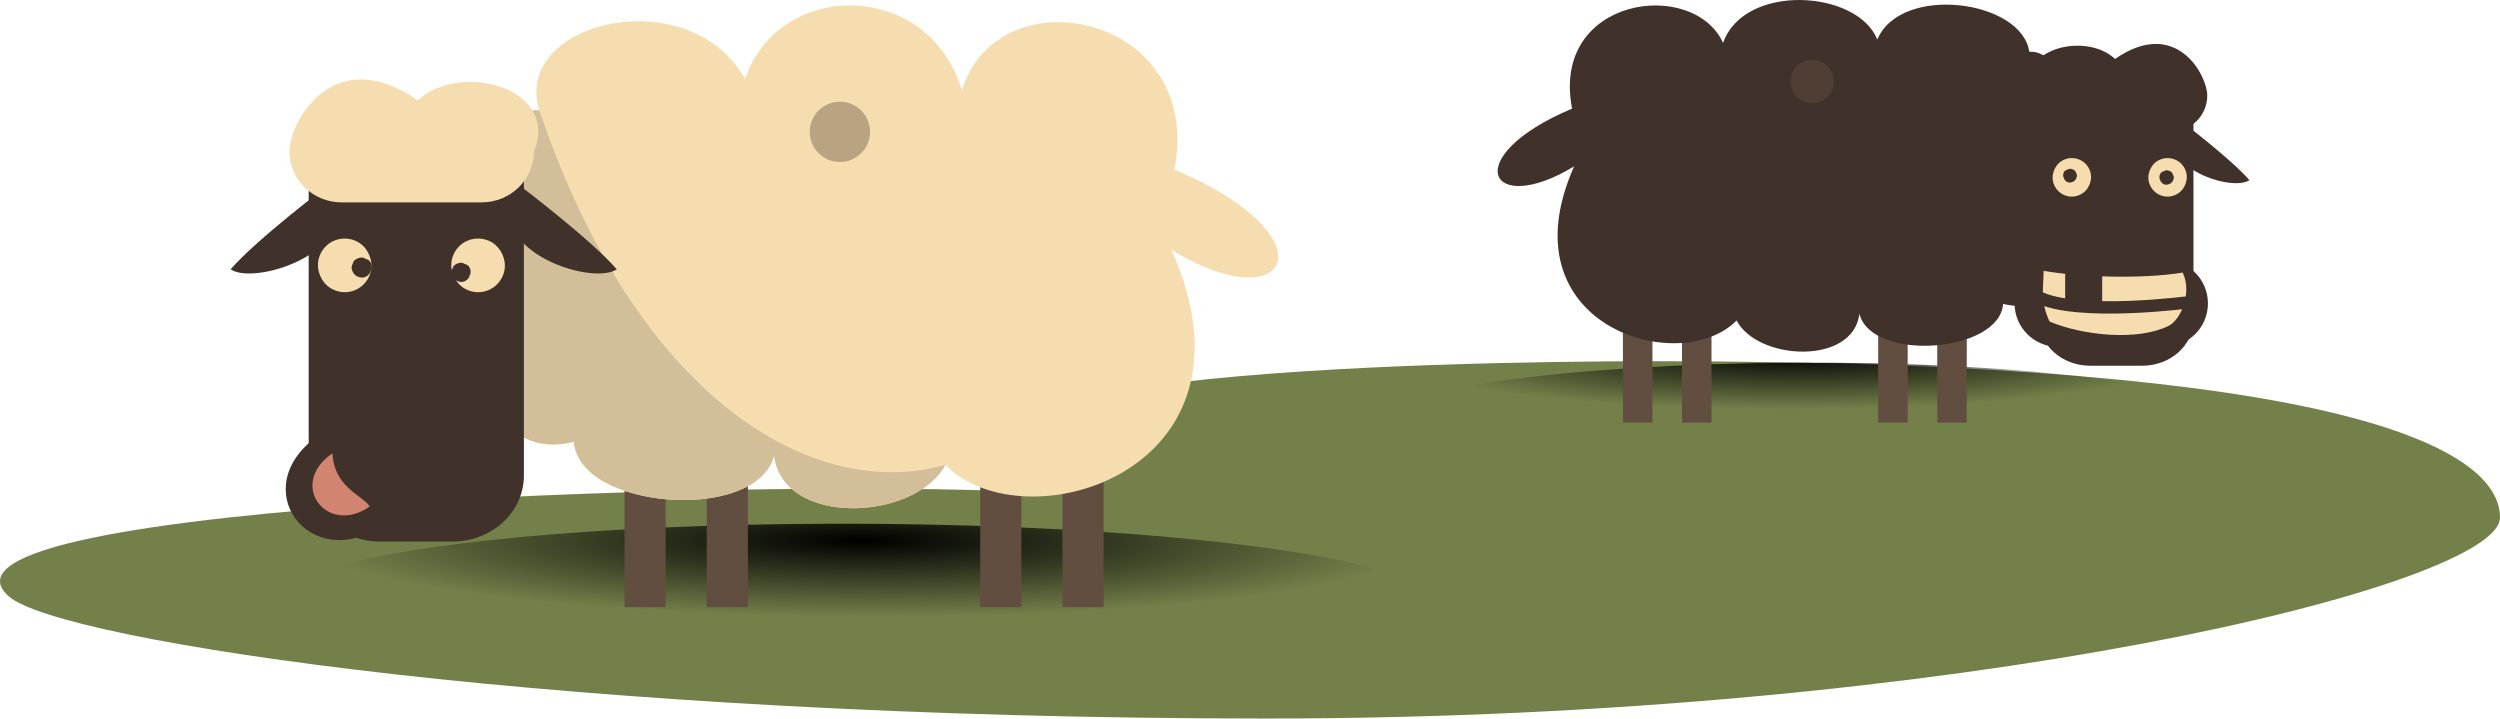
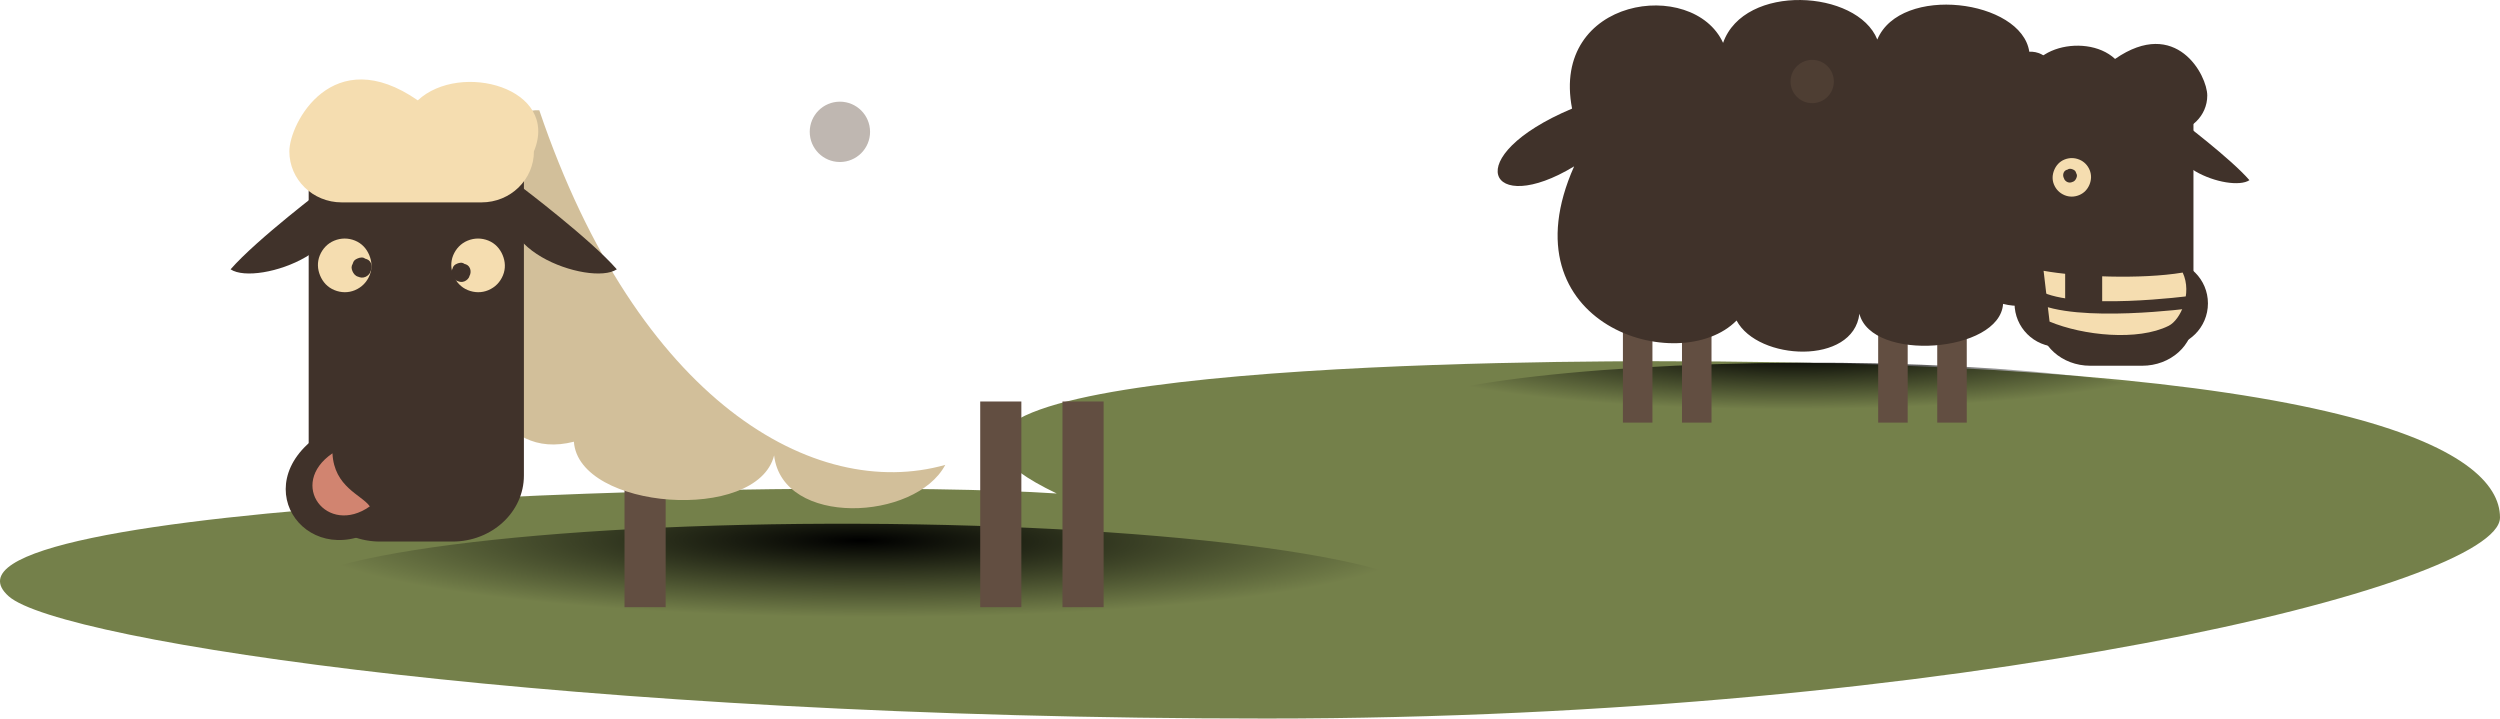
<svg xmlns="http://www.w3.org/2000/svg" version="1.1" id="Ebene_1" x="0px" y="0px" width="134.671px" height="38.707px" viewBox="167.756 33.294 134.671 38.707" enable-background="new 167.756 33.294 134.671 38.707" xml:space="preserve">
  <g id="Rathaus_Blieskastel">
</g>
  <g>
    <path fill="#74804A" d="M302.427,61.174c0,3.639-29.017,10.826-66.44,10.826c-37.424,0-65.001-4.131-67.763-6.586   c-5.738-5.104,42.88-6.434,56.458-5.536c-13.55-6.478,20.458-7.126,32.208-7.126C294.315,52.752,302.427,57.535,302.427,61.174z" />
    <g>
      <path fill="#40322A" d="M277.593,50.525c0,1.364,1.235,2.471,2.758,2.471h2.802c1.524,0,2.761-1.106,2.761-2.471V39.169    c0-1.365-1.236-2.471-2.761-2.471h-2.802c-1.522,0-2.758,1.105-2.758,2.471V50.525z" />
      <path fill="#40322A" d="M286.694,49.637c0,1.293-1.049,2.34-2.341,2.34h-5.737c-1.293,0-2.34-1.047-2.34-2.34l0,0    c0-1.293,1.047-2.341,2.34-2.341h5.737C285.645,47.296,286.694,48.344,286.694,49.637L286.694,49.637z" />
      <radialGradient id="SVGID_1_" cx="-456.353" cy="6671.745" r="20.504" gradientTransform="matrix(1.069 -0.004 2.000000e-04 0.147 751.186 -930.188)" gradientUnits="userSpaceOnUse">
        <stop offset="0.006" style="stop-color:#000000" />
        <stop offset="0.982" style="stop-color:#000000;stop-opacity:0" />
      </radialGradient>
      <path fill="url(#SVGID_1_)" d="M286.891,55.725c0.003,1.645-9.961,3.016-22.25,3.063c-12.297,0.052-22.262-1.243-22.266-2.888    c-0.002-1.643,9.957-3.017,22.252-3.066C276.923,52.787,286.887,54.078,286.891,55.725z" />
      <line fill="none" stroke="#624E41" stroke-width="1.59" x1="272.907" y1="48.11" x2="272.907" y2="56.06" />
      <line fill="none" stroke="#624E41" stroke-width="1.59" x1="269.725" y1="48.11" x2="269.725" y2="56.06" />
      <line fill="none" stroke="#624E41" stroke-width="1.59" x1="259.157" y1="48.11" x2="259.157" y2="56.06" />
      <line fill="none" stroke="#624E41" stroke-width="1.59" x1="255.975" y1="48.11" x2="255.975" y2="56.06" />
      <path fill="#40322A" d="M252.552,42.255c-3.819,8.574,5.692,11.416,8.75,8.304c1.15,2.173,6.29,2.42,6.617-0.365    c0.656,2.621,7.558,2.109,7.74-0.53c5.817,1.495,5.027-13.816,1.412-13.582c-0.42-2.81-6.934-3.646-8.188-0.658    c-1.076-2.689-7.17-3.048-8.307,0.18c-1.613-3.525-9.301-2.477-8.135,3.54C246.264,41.75,247.966,45.04,252.552,42.255z" />
      <path fill="#40322A" d="M285.237,39.812c0,0,2.688,2.029,3.693,3.188C287.901,43.686,283.432,42.109,285.237,39.812z" />
      <path fill="#40322A" d="M277.692,39.812c0,0-2.687,2.029-3.692,3.188C275.028,43.686,279.498,42.109,277.692,39.812z" />
      <g>
-         <path fill="#F5DDB0" d="M285.468,43.244c0.105-0.252,0.12-0.521,0.014-0.784c-0.107-0.262-0.299-0.461-0.552-0.566     c-0.269-0.112-0.545-0.111-0.808-0.005c-0.264,0.108-0.443,0.308-0.551,0.561c-0.104,0.251-0.121,0.521-0.012,0.782     c0.107,0.264,0.299,0.462,0.566,0.575c0.254,0.106,0.53,0.104,0.793-0.004C285.18,43.696,285.362,43.495,285.468,43.244z" />
-       </g>
+         </g>
      <g>
        <path fill="#40322A" d="M284.823,42.996c0.046-0.11,0.049-0.186-0.01-0.286c-0.027-0.113-0.082-0.163-0.191-0.208     c-0.087-0.035-0.207-0.062-0.284,0.008c-0.116,0.028-0.187,0.076-0.233,0.185c-0.037,0.087-0.037,0.215,0.023,0.315     c0.016,0.083,0.107,0.172,0.194,0.208c0.107,0.045,0.19,0.029,0.282-0.007C284.719,43.182,284.786,43.082,284.823,42.996z" />
      </g>
      <g>
        <path fill="#F5DDB0" d="M280.311,43.244c0.105-0.252,0.119-0.521,0.014-0.784c-0.107-0.262-0.301-0.461-0.553-0.566     c-0.268-0.112-0.545-0.111-0.808-0.005c-0.263,0.108-0.444,0.308-0.55,0.561c-0.104,0.251-0.122,0.521-0.015,0.782     c0.108,0.264,0.302,0.462,0.569,0.575c0.253,0.106,0.529,0.104,0.791-0.004S280.206,43.495,280.311,43.244z" />
      </g>
      <g>
        <path fill="#40322A" d="M279.605,42.89c0.045-0.104,0.046-0.176-0.009-0.272c-0.027-0.109-0.08-0.156-0.184-0.199     c-0.082-0.034-0.195-0.057-0.271,0.008c-0.109,0.026-0.179,0.072-0.222,0.177c-0.034,0.083-0.036,0.205,0.022,0.3     c0.016,0.08,0.102,0.165,0.186,0.199c0.102,0.043,0.18,0.028,0.268-0.007C279.505,43.068,279.571,42.972,279.605,42.89z" />
      </g>
      <path fill="#40322A" d="M277.204,38.441c0,1.089,0.906,1.972,2.025,1.972h5.406c1.118,0,2.023-0.883,2.023-1.972l0,0    c0-1.089-1.672-4.254-4.967-1.972C280.055,34.941,276.188,35.989,277.204,38.441L277.204,38.441z" />
      <circle opacity="0.41" fill="#624E41" cx="265.376" cy="37.685" r="1.167" />
-       <path fill="#F5DDB0" d="M277.841,47.881c1.756,0.322,5.229,0.473,7.494,0.096c0.527,1.132-0.115,2.548-0.756,2.868    c-1.66,0.83-4.604,0.528-6.416-0.227C277.635,49.486,277.841,48.786,277.841,47.881z" />
+       <path fill="#F5DDB0" d="M277.841,47.881c1.756,0.322,5.229,0.473,7.494,0.096c0.527,1.132-0.115,2.548-0.756,2.868    c-1.66,0.83-4.604,0.528-6.416-0.227z" />
      <path fill="none" stroke="#40322A" stroke-width="0.665" d="M277.483,49.259c2.113,1.132,8.303,0.303,8.303,0.303" />
      <rect x="279.003" y="47.071" fill="#40322A" width="1.994" height="2.88" />
    </g>
    <g>
      <radialGradient id="SVGID_2_" cx="746.226" cy="6772.726" r="28.568" gradientTransform="matrix(-1.069 -0.004 -2.000000e-04 0.147 1013.178 -930.188)" gradientUnits="userSpaceOnUse">
        <stop offset="0.006" style="stop-color:#000000" />
        <stop offset="0.982" style="stop-color:#000000;stop-opacity:0" />
      </radialGradient>
      <path fill="url(#SVGID_2_)" d="M183.02,65.533c-0.005,2.29,13.878,4.203,31.003,4.27c17.134,0.073,31.021-1.733,31.025-4.024    c0.004-2.289-13.874-4.204-31.006-4.271C196.911,61.44,183.025,63.24,183.02,65.533z" />
      <line fill="none" stroke="#624E41" stroke-width="2.216" x1="202.506" y1="54.922" x2="202.506" y2="66.001" />
-       <line fill="none" stroke="#624E41" stroke-width="2.216" x1="206.937" y1="54.922" x2="206.937" y2="66.001" />
      <line fill="none" stroke="#624E41" stroke-width="2.216" x1="221.667" y1="54.922" x2="221.667" y2="66.001" />
      <line fill="none" stroke="#624E41" stroke-width="2.216" x1="226.098" y1="54.922" x2="226.098" y2="66.001" />
-       <path fill="#F5DDB0" d="M230.869,46.765c5.323,11.947-7.932,15.907-12.191,11.571c-1.603,3.027-8.766,3.37-9.221-0.51    c-0.914,3.652-10.53,2.939-10.785-0.738c-8.106,2.082-6.903-18.178-1.864-17.853c-1.497-4.79,8.094-7.067,11.087-1.678    c1.797-5.39,9.881-5.39,11.677,0.598c1.965-6.376,13.075-4.111,11.449,4.272C239.632,46.061,237.261,50.646,230.869,46.765z" />
      <path fill="#D2BF9A" d="M218.677,58.336c-1.603,3.027-8.766,3.37-9.221-0.51c-0.914,3.652-10.53,2.939-10.785-0.738    c-8.106,2.082-6.903-18.178-1.864-17.853C202.132,54.929,211.644,60.323,218.677,58.336z" />
      <path fill="#40322A" d="M185.322,43.359c0,0-3.742,2.829-5.145,4.443C181.611,48.757,187.839,46.56,185.322,43.359z" />
      <path fill="#40322A" d="M195.838,43.359c0,0,3.744,2.829,5.145,4.443C199.55,48.757,193.321,46.56,195.838,43.359z" />
      <path fill="#40322A" d="M195.978,58.912c0,1.963-1.722,3.555-3.846,3.555h-3.903c-2.124,0-3.845-1.592-3.845-3.555V42.576    c0-1.964,1.721-3.556,3.845-3.556h3.903c2.124,0,3.846,1.592,3.846,3.556V58.912z" />
      <g>
        <path fill="#F5DDB0" d="M185.769,48.921c0.365,0.149,0.751,0.153,1.103,0.006c0.374-0.157,0.642-0.435,0.793-0.801     c0.15-0.365,0.128-0.741-0.019-1.092c-0.147-0.352-0.4-0.629-0.767-0.78c-0.365-0.146-0.751-0.149-1.125,0.006     c-0.352,0.147-0.62,0.426-0.771,0.79c-0.147,0.366-0.128,0.741,0.019,1.093C185.149,48.493,185.404,48.772,185.769,48.921z" />
      </g>
      <g>
        <path fill="#40322A" d="M187.048,48.2c0.128,0.052,0.242,0.073,0.393,0.01c0.121-0.051,0.249-0.173,0.27-0.289     c0.084-0.141,0.083-0.318,0.033-0.439c-0.064-0.151-0.165-0.218-0.324-0.257c-0.111-0.096-0.277-0.061-0.396-0.011     c-0.152,0.062-0.229,0.13-0.268,0.289c-0.082,0.142-0.076,0.246-0.014,0.398C186.794,48.023,186.889,48.159,187.048,48.2z" />
      </g>
      <g>
        <path fill="#F5DDB0" d="M192.954,48.921c0.365,0.149,0.751,0.153,1.103,0.006c0.375-0.157,0.642-0.435,0.793-0.801     c0.15-0.365,0.128-0.741-0.018-1.092c-0.149-0.352-0.4-0.629-0.767-0.78c-0.367-0.146-0.753-0.149-1.127,0.006     c-0.352,0.147-0.62,0.426-0.771,0.79c-0.147,0.366-0.128,0.741,0.021,1.093C192.335,48.493,192.591,48.772,192.954,48.921z" />
      </g>
      <g>
        <path fill="#40322A" d="M192.409,48.436c0.123,0.05,0.232,0.069,0.375,0.01c0.116-0.049,0.237-0.165,0.258-0.276     c0.081-0.135,0.08-0.305,0.031-0.419c-0.061-0.145-0.157-0.208-0.308-0.246c-0.107-0.091-0.267-0.059-0.379-0.012     c-0.146,0.061-0.218,0.126-0.256,0.277c-0.078,0.135-0.074,0.235-0.012,0.381C192.167,48.266,192.259,48.397,192.409,48.436z" />
      </g>
      <path fill="#F5DDB0" d="M196.517,41.449c0,1.518-1.262,2.747-2.82,2.747h-7.534c-1.558,0-2.82-1.229-2.82-2.747l0,0    c0-1.518,2.33-5.929,6.919-2.749C192.546,36.573,197.934,38.032,196.517,41.449L196.517,41.449z" />
      <path fill="#40322A" d="M184.974,56.71c-4.137,2.823-0.488,7.604,3.417,4.849C187.643,60.496,186.033,58.35,184.974,56.71z" />
      <path fill="#D18470" d="M185.665,57.713c-2.44,1.665-0.289,4.484,2.013,2.859C187.239,59.946,185.755,59.539,185.665,57.713z" />
      <circle opacity="0.41" fill="#624E41" cx="213" cy="40.396" r="1.625" />
    </g>
  </g>
</svg>